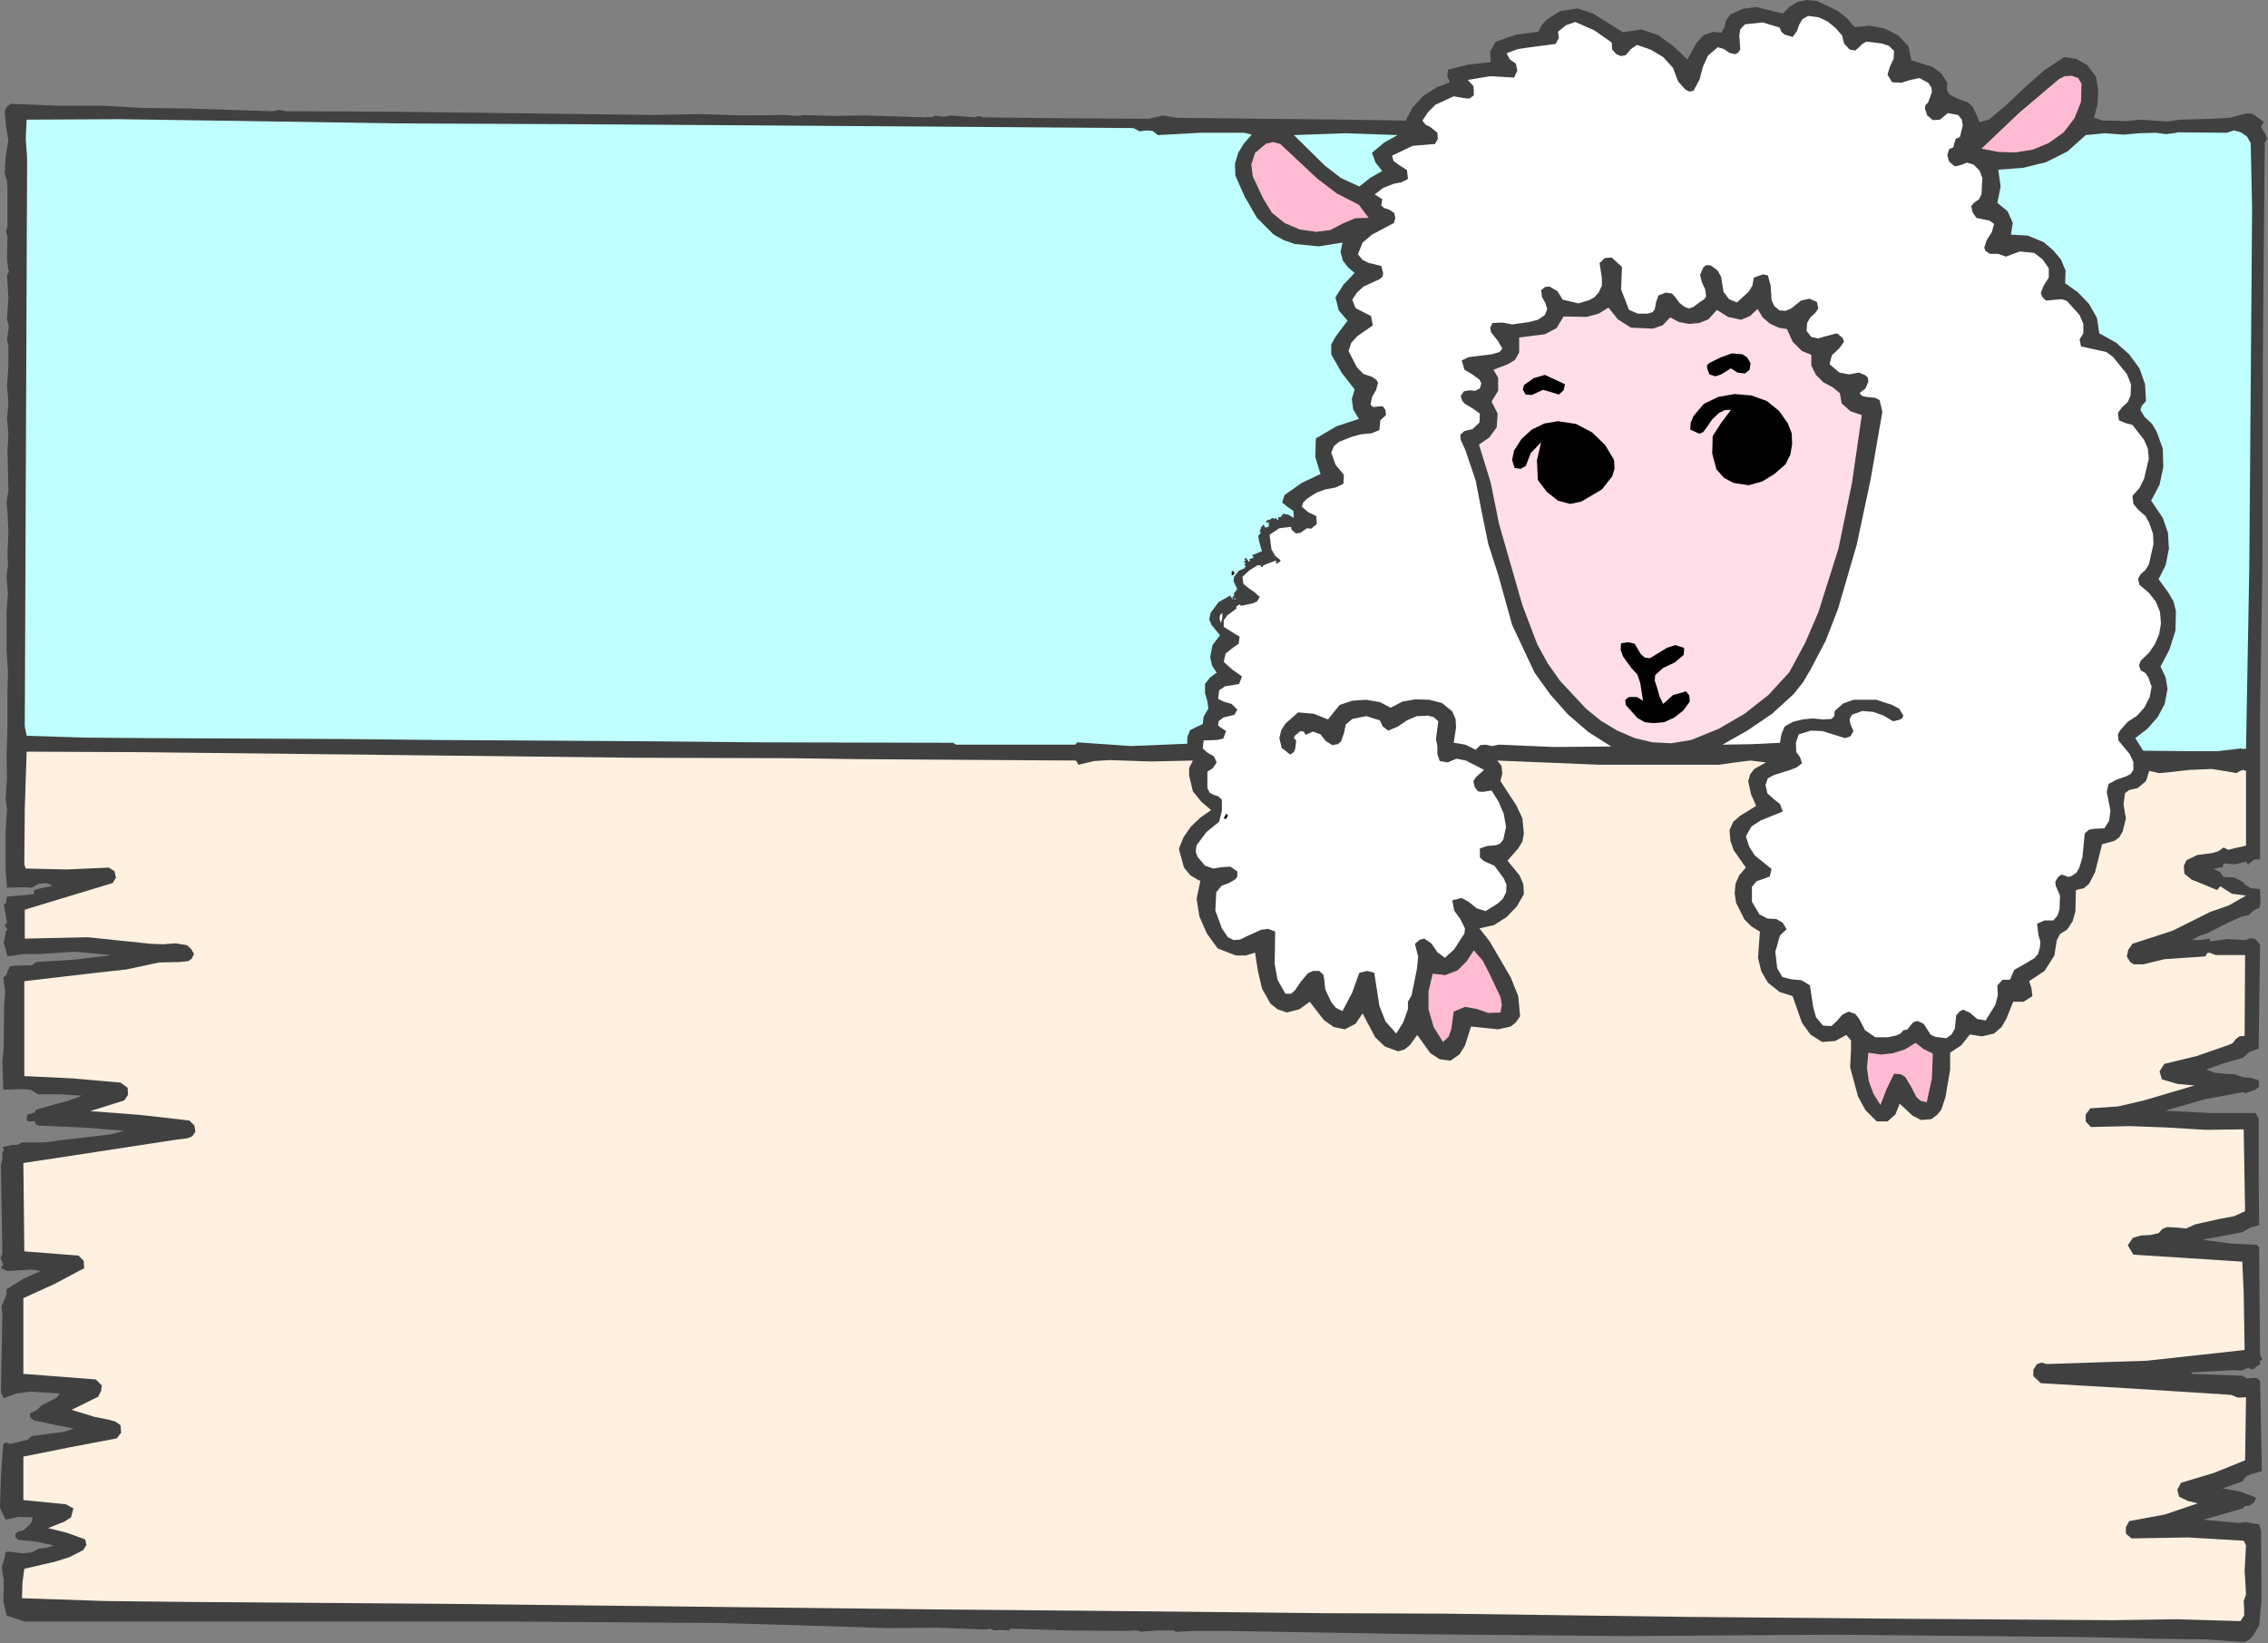
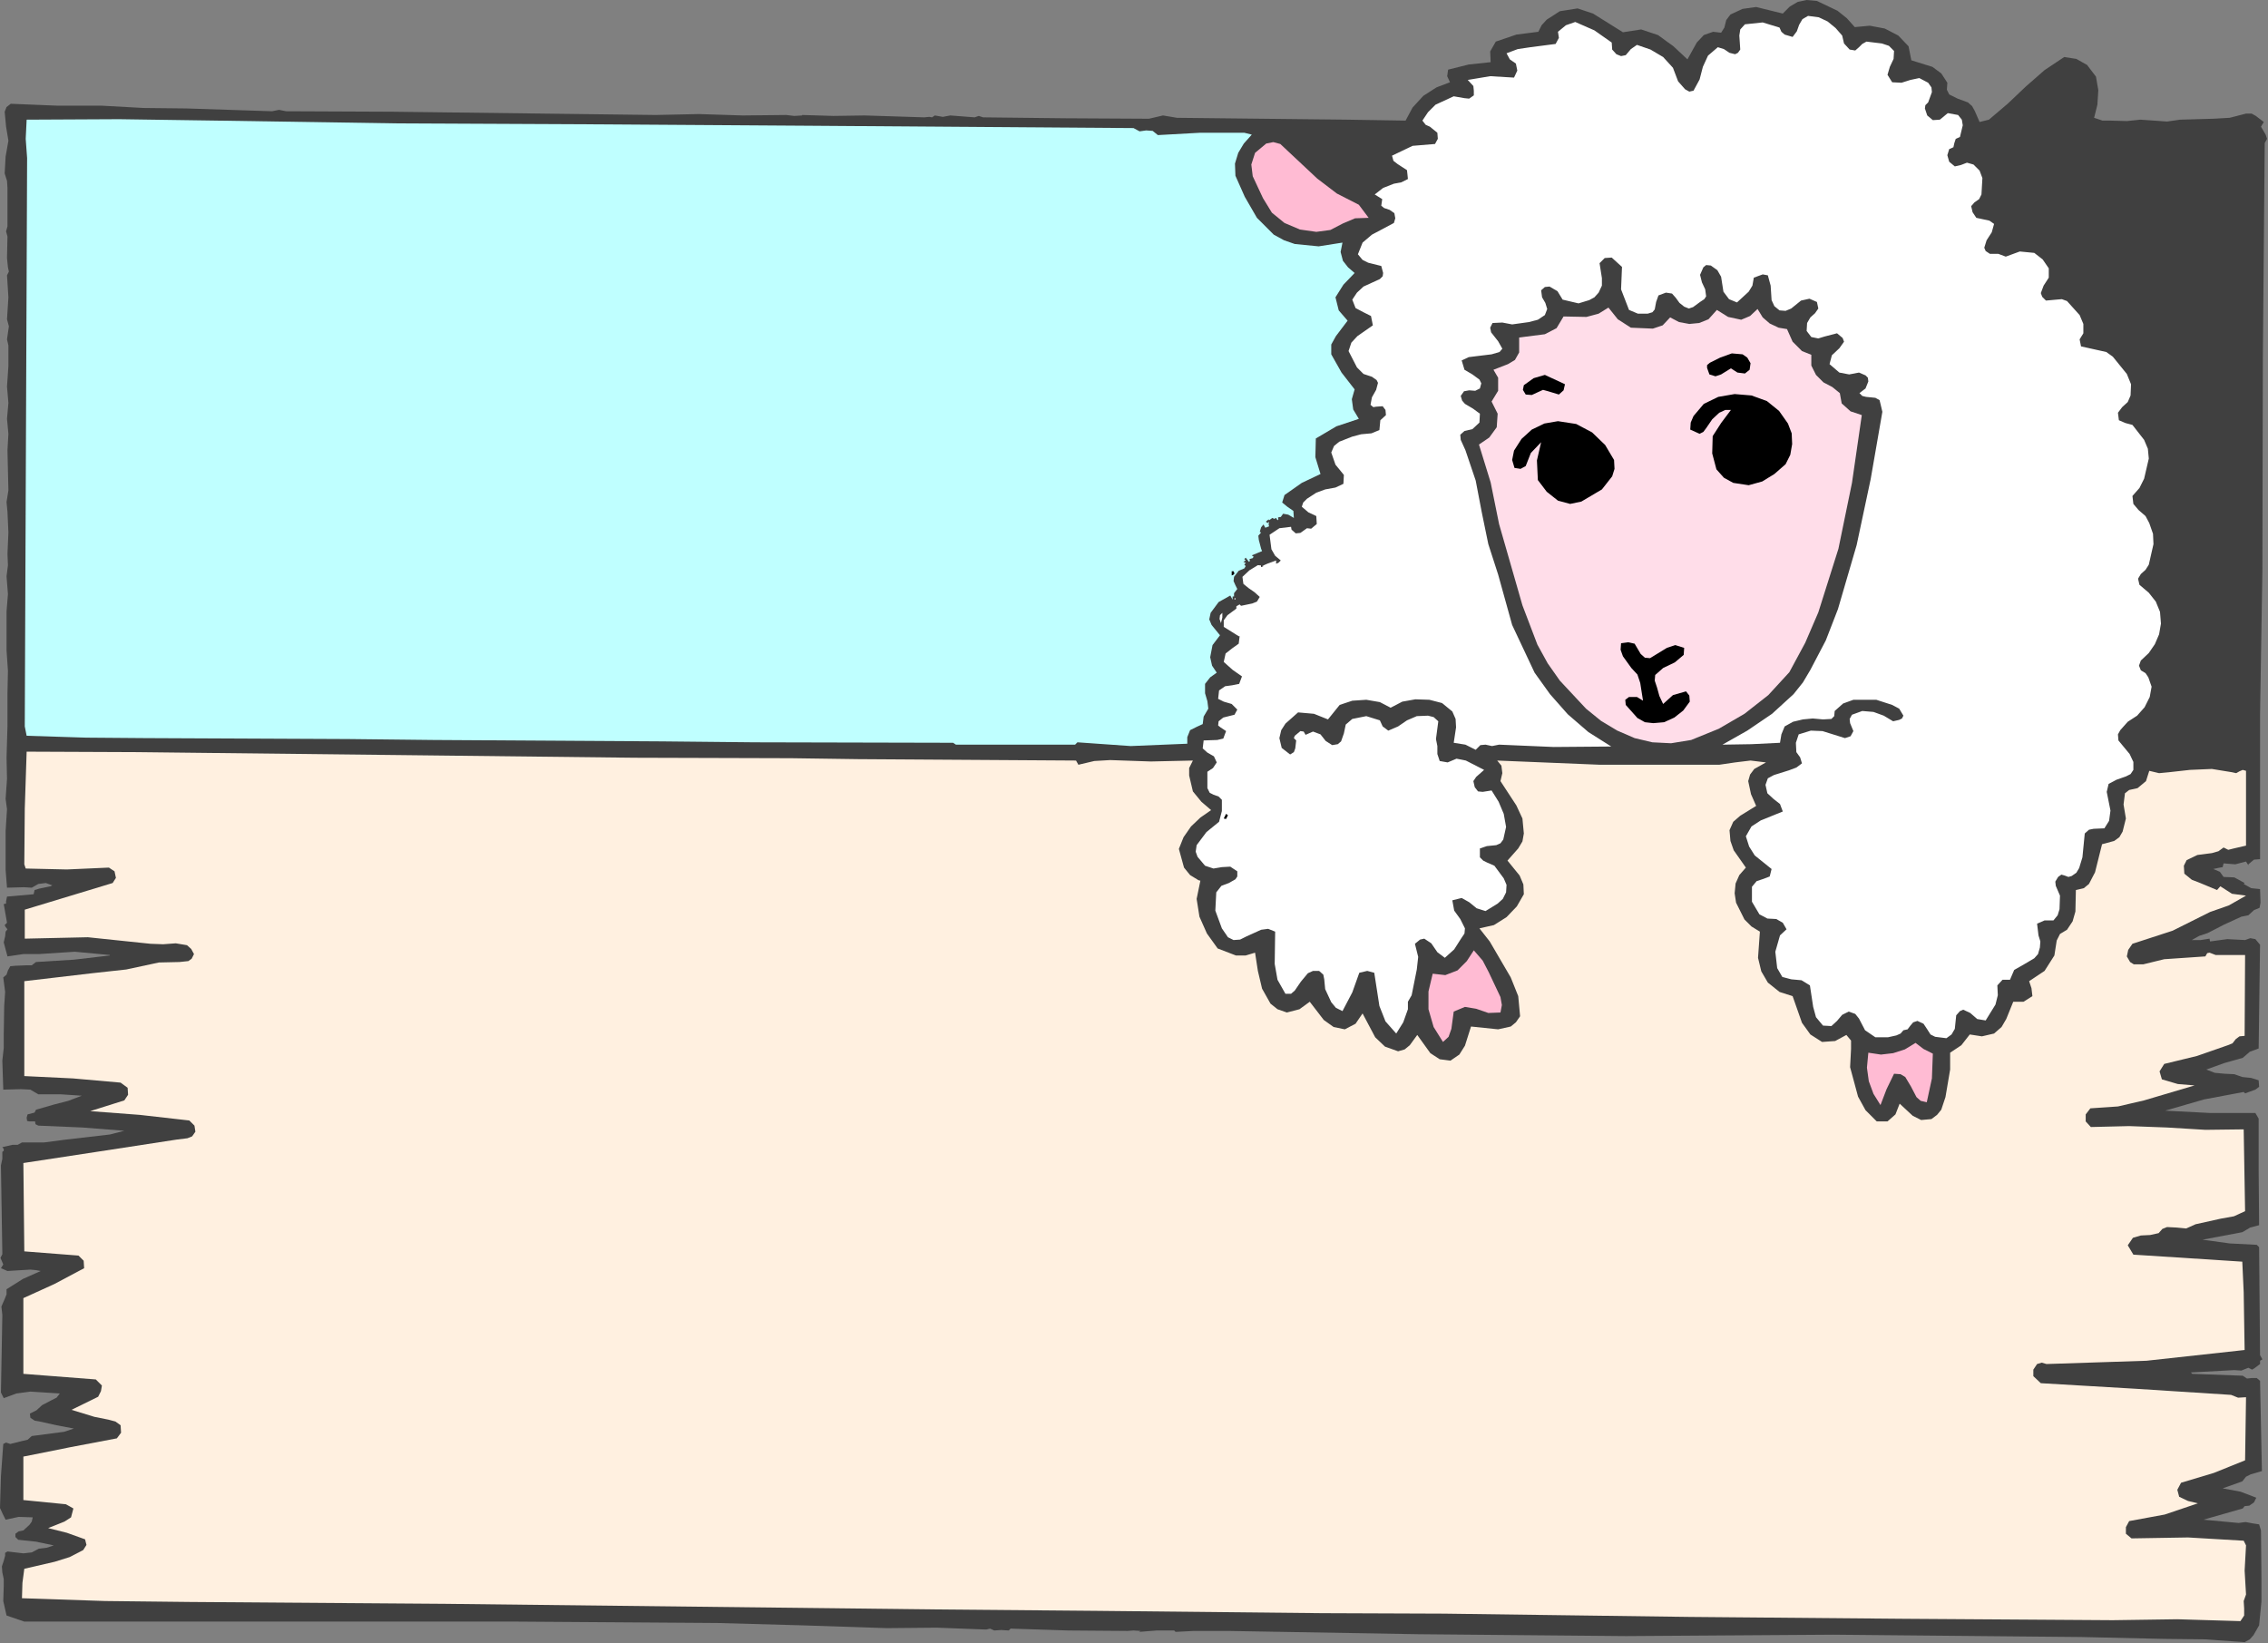
<svg xmlns="http://www.w3.org/2000/svg" xmlns:ns1="http://sodipodi.sourceforge.net/DTD/sodipodi-0.dtd" xmlns:ns2="http://www.inkscape.org/namespaces/inkscape" version="1.0" width="123.241mm" height="89.281mm" id="svg52" ns1:docname="ETOHT009.WMF">
  <rect width="100%" height="100%" fill="#808080" stroke="none" />
  <ns1:namedview pagecolor="#ffffff" bordercolor="#666666" borderopacity="1" objecttolerance="10" gridtolerance="10" guidetolerance="10" ns2:pageopacity="0" ns2:pageshadow="2" ns2:window-width="640" ns2:window-height="480" id="namedview54" />
  <defs id="defs6">
    <clipPath clipPathUnits="userSpaceOnUse" id="clipWmfPath1">
      <path d="M 0,0 L 465.696,0 L 465.696,337.344 L 0,337.344 z" id="path2" />
    </clipPath>
    <pattern id="WMFhbasepattern" patternUnits="userSpaceOnUse" width="6" height="6" x="0" y="0" />
  </defs>
  <path style="fill:#404040;fill-rule:evenodd;fill-opacity:1;stroke:none;" clip-path="url(#clipWmfPath1)" d="  M 380.928,5.568   L 384,5.28   L 387.072,5.856   L 389.856,7.296   L 391.968,9.504   L 392.544,12.384   L 396.864,13.728   L 398.688,15.072   L 399.936,16.992   L 399.84,18.432   L 400.32,19.392   L 402.048,20.256   L 404.16,21.024   L 405.024,21.792   L 405.6,22.848   L 406.56,25.056   L 408.48,24.576   L 412.32,21.312   L 416.064,17.76   L 419.904,14.4   L 423.936,11.712   L 426.432,12.096   L 428.64,13.344   L 430.464,15.744   L 430.944,18.528   L 430.752,21.504   L 430.08,24.192   L 431.808,24.768   L 433.44,24.768   L 436.8,24.864   L 439.584,24.576   L 442.368,24.768   L 445.056,24.96   L 447.744,24.576   L 454.56,24.384   L 457.92,24.192   L 461.28,23.328   L 462.432,23.328   L 463.296,23.808   L 464.928,25.056   L 464.352,26.016   L 465.312,27.648   L 465.6,28.512   L 465.12,29.376   L 464.736,73.248   L 464.64,117.312   L 464.16,146.88   L 464.16,176.448   L 462.912,176.544   L 461.76,177.504   L 461.76,177.696   L 461.28,176.928   L 459.072,177.504   L 456.672,177.312   L 456.48,178.08   L 455.904,178.176   L 454.56,178.464   L 455.904,179.04   L 456.672,180.096   L 458.88,180.192   L 460.992,181.344   L 460.8,181.536   L 462.336,182.4   L 464.16,182.592   L 464.256,185.376   L 464.064,186.432   L 462.912,186.912   L 461.76,187.968   L 460.32,188.256   L 456.768,189.888   L 453.408,191.616   L 451.68,192.192   L 450.144,193.056   L 451.968,193.056   L 453.792,192.768   L 453.888,193.344   L 457.44,192.864   L 461.088,193.056   L 462.144,192.672   L 463.2,192.864   L 464.16,194.016   L 463.872,215.328   L 462.048,216   L 460.608,217.248   L 456.864,218.304   L 453.12,219.648   L 454.848,220.32   L 456.864,220.512   L 458.88,220.608   L 460.512,221.184   L 462.336,221.376   L 463.872,221.856   L 463.968,223.2   L 463.2,223.776   L 461.088,224.544   L 460.8,224.256   L 452.64,225.792   L 444.672,228.096   L 453.984,228.576   L 463.2,228.576   L 463.872,229.728   L 463.872,240.48   L 463.968,251.616   L 462.144,252.096   L 460.512,253.056   L 452.352,254.592   L 457.92,255.36   L 463.488,255.648   L 463.968,256.128   L 464.16,278.304   L 464.64,279.168   L 464.16,279.456   L 464.16,280.128   L 463.008,280.992   L 462.528,281.28   L 461.76,280.896   L 460.32,281.472   L 458.88,281.376   L 449.952,281.856   L 450.24,282.144   L 455.424,282.336   L 460.608,282.528   L 461.472,283.104   L 462.432,283.008   L 463.488,283.008   L 464.16,283.584   L 464.544,302.112   L 462.24,302.784   L 461.28,303.264   L 460.512,304.224   L 456.48,305.664   L 460.128,306.336   L 463.392,307.584   L 462.912,308.544   L 461.952,309.216   L 460.992,309.312   L 460.608,309.792   L 452.544,312.096   L 459.744,312.768   L 461.184,312.576   L 462.72,312.864   L 463.968,313.056   L 464.352,314.304   L 464.448,324.096   L 464.448,328.896   L 463.968,333.792   L 462.816,335.808   L 462.048,336.672   L 460.992,337.248   L 452.832,336.672   L 444.384,336.576   L 427.392,336.192   L 376.512,335.712   L 333.888,336   L 291.36,335.616   L 252.192,334.944   L 249.312,334.944   L 245.184,334.944   L 241.44,335.136   L 241.152,334.848   L 237.6,334.848   L 233.952,335.136   L 234.24,334.944   L 232.8,334.848   L 231.552,334.944   L 219.36,334.848   L 207.552,334.464   L 207.168,334.848   L 205.632,334.752   L 204.192,334.848   L 203.328,334.464   L 202.56,334.656   L 192.384,334.272   L 182.112,334.368   L 164.736,333.792   L 147.36,333.312   L 105.792,333.024   L 4.992,333.024   L 1.344,331.776   L 0.672,328.8   L 0.768,325.728   L 0.768,324.288   L 0.48,322.944   L 0.384,321.696   L 0.768,320.544   L 1.056,319.488   L 1.056,318.912   L 1.536,318.624   L 4.8,319.008   L 6.528,318.816   L 7.968,318.048   L 9.6,317.856   L 11.04,317.376   L 7.392,316.608   L 3.744,316.224   L 3.168,315.648   L 3.168,314.976   L 3.84,314.496   L 4.8,314.304   L 6.048,313.152   L 6.528,312.48   L 6.72,311.616   L 3.84,311.52   L 1.152,312.096   L 0.576,310.944   L 0,309.696   L 0.192,303.168   L 0.672,296.544   L 1.248,296.256   L 2.112,296.544   L 4.416,295.968   L 5.664,295.68   L 6.528,294.912   L 10.944,294.336   L 13.152,294.048   L 15.168,293.376   L 11.616,292.704   L 8.16,291.936   L 7.104,291.744   L 6.24,291.168   L 6.144,290.304   L 7.488,289.632   L 8.64,288.576   L 10.656,287.52   L 11.616,287.04   L 12.288,286.176   L 6.24,285.792   L 3.36,286.176   L 0.768,287.136   L 0.192,285.984   L 0.48,270.048   L 0.288,268.32   L 0.96,266.784   L 1.344,265.824   L 1.344,264.768   L 4.704,262.656   L 8.352,261.024   L 7.296,260.832   L 6.24,260.736   L 3.072,260.928   L 1.536,261.024   L 0.192,260.448   L 0.672,259.68   L 0.384,259.008   L 0.096,258.336   L 0.48,257.568   L 0.192,239.328   L 0.48,237.984   L 0.48,236.544   L 0.768,236.352   L 0.768,235.968   L 0.48,235.584   L 2.592,235.104   L 3.648,235.104   L 4.512,234.624   L 9.024,234.624   L 13.44,234.048   L 22.56,232.992   L 25.536,232.224   L 16.896,231.552   L 7.872,231.168   L 7.296,230.88   L 7.2,230.304   L 6.048,230.304   L 5.568,230.208   L 5.472,229.536   L 5.664,228.864   L 6.432,228.672   L 7.104,228.48   L 7.392,227.904   L 11.04,226.848   L 14.016,226.08   L 16.8,225.024   L 12.48,224.736   L 7.872,224.736   L 6.24,223.776   L 4.32,223.68   L 0.672,223.776   L 0.576,220.8   L 0.48,217.824   L 0.768,215.232   L 0.768,212.544   L 0.864,206.592   L 1.056,203.712   L 0.672,200.736   L 1.344,200.16   L 1.632,199.296   L 2.112,198.432   L 3.168,198.336   L 5.472,198.24   L 6.528,198.24   L 7.392,197.568   L 15.168,197.088   L 22.56,196.224   L 22.56,196.128   L 15.36,195.456   L 7.968,195.936   L 4.8,195.936   L 1.536,196.416   L 0.768,193.536   L 1.056,192.288   L 1.152,191.328   L 1.536,190.848   L 1.152,190.368   L 0.96,189.984   L 1.44,189.504   L 0.768,185.664   L 1.248,185.568   L 1.248,185.088   L 1.44,184.128   L 6.912,183.648   L 7.104,182.784   L 8.064,182.496   L 10.368,182.016   L 10.752,181.824   L 9.408,181.344   L 7.872,181.536   L 6.528,182.304   L 4.896,182.208   L 1.44,182.304   L 1.152,178.656   L 1.152,174.912   L 1.152,170.688   L 1.44,166.176   L 1.152,164.064   L 1.44,159.936   L 1.344,155.616   L 1.536,149.088   L 1.536,142.368   L 1.632,137.76   L 1.344,133.536   L 1.344,125.568   L 1.632,122.016   L 1.344,118.368   L 1.632,116.064   L 1.536,113.76   L 1.728,109.344   L 1.536,105.12   L 1.344,103.104   L 1.728,100.704   L 1.632,96.672   L 1.536,92.448   L 1.728,89.088   L 1.44,86.016   L 1.728,82.752   L 1.44,79.392   L 1.728,75.168   L 1.728,70.944   L 1.44,69.696   L 1.632,68.352   L 1.824,67.008   L 1.44,65.568   L 1.728,61.056   L 1.44,56.544   L 1.824,55.776   L 1.632,54.912   L 1.44,52.992   L 1.536,48.576   L 1.248,47.52   L 1.536,46.464   L 1.536,38.592   L 1.44,37.152   L 0.96,35.616   L 1.152,32.16   L 1.728,28.896   L 1.248,26.016   L 0.96,22.944   L 1.344,21.984   L 2.208,21.312   L 11.616,21.696   L 20.736,21.696   L 29.472,22.176   L 38.304,22.272   L 55.872,22.848   L 57.312,22.56   L 58.752,22.848   L 80.544,22.944   L 134.688,23.616   L 143.52,23.424   L 152.544,23.712   L 161.472,23.616   L 163.104,23.808   L 164.736,23.712   L 164.736,23.616   L 171.168,23.808   L 177.6,23.712   L 189.792,24.096   L 190.848,24   L 191.424,24.096   L 192,23.712   L 193.632,24   L 195.168,23.712   L 200.16,24.096   L 201.024,23.808   L 201.888,24.096   L 218.688,24.288   L 235.968,24.384   L 238.848,23.712   L 241.728,24.192   L 276.672,24.576   L 288.672,24.768   L 290.112,22.08   L 292.32,19.68   L 295.008,17.952   L 297.792,16.896   L 297.216,15.648   L 297.408,14.304   L 301.632,13.248   L 306.144,12.768   L 306.048,10.56   L 307.2,8.544   L 311.424,7.104   L 315.936,6.528   L 316.608,5.184   L 317.664,4.032   L 320.352,2.304   L 324,1.728   L 327.168,2.784   L 333.312,6.624   L 337.056,6.048   L 340.512,7.2   L 343.68,9.504   L 346.56,12.192   L 348.48,8.736   L 349.92,7.2   L 351.84,6.528   L 353.472,6.72   L 354.144,5.664   L 354.528,4.128   L 355.392,2.976   L 357.888,1.824   L 360.672,1.44   L 366.144,2.784   L 367.584,1.344   L 369.216,0.384   L 371.04,0   L 373.152,0.192   L 377.376,2.208   L 379.296,3.744   L 380.928,5.568  z " id="path8" />
  <path style="fill:#ffffff;fill-rule:evenodd;fill-opacity:1;stroke:none;" clip-path="url(#clipWmfPath1)" d="  M 378.336,7.296   L 378.72,8.928   L 379.872,10.176   L 381.024,10.368   L 381.792,9.696   L 382.464,9.024   L 383.328,8.544   L 386.496,8.928   L 387.936,9.408   L 388.992,10.464   L 388.896,12.096   L 388.128,13.728   L 387.648,15.36   L 388.608,16.896   L 390.528,16.992   L 392.352,16.416   L 394.176,16.032   L 396,16.992   L 396.672,17.952   L 396.768,18.912   L 396,21.024   L 395.424,21.6   L 395.328,22.272   L 395.808,23.712   L 396.96,24.672   L 398.4,24.576   L 400.032,23.232   L 402.144,23.616   L 402.912,24.576   L 403.104,25.728   L 402.528,28.128   L 401.664,28.512   L 401.376,29.376   L 401.184,30.24   L 400.32,30.624   L 399.936,31.872   L 400.32,33.216   L 401.472,34.176   L 402.72,33.888   L 403.968,33.408   L 405.312,33.792   L 406.56,35.04   L 407.136,36.576   L 406.944,39.936   L 406.464,40.896   L 405.504,41.568   L 404.832,42.336   L 405.12,43.584   L 405.888,44.736   L 407.232,45.024   L 408.576,45.312   L 409.536,45.984   L 409.056,47.712   L 408,49.344   L 407.52,50.88   L 407.808,51.552   L 408.672,52.128   L 410.4,52.128   L 411.936,52.704   L 414.816,51.648   L 417.792,51.936   L 419.52,53.28   L 420.768,55.104   L 420.768,57.024   L 419.712,58.656   L 419.136,60.192   L 419.424,60.96   L 420.192,61.728   L 422.304,61.536   L 423.456,61.44   L 424.512,61.824   L 427.104,64.704   L 427.872,66.528   L 427.872,68.448   L 427.104,69.696   L 427.392,71.136   L 430.848,71.904   L 432.576,72.288   L 433.92,73.248   L 436.8,76.8   L 437.664,78.912   L 437.568,81.216   L 436.992,82.56   L 435.84,83.616   L 434.976,84.768   L 435.168,86.304   L 436.512,86.88   L 437.952,87.264   L 440.352,90.336   L 441.12,92.16   L 441.312,94.176   L 440.352,98.304   L 439.392,100.224   L 437.952,101.856   L 438.144,103.488   L 439.2,104.736   L 440.64,105.984   L 441.408,107.424   L 442.176,109.632   L 442.272,111.744   L 441.312,115.968   L 440.64,117.024   L 439.68,117.888   L 439.104,118.848   L 439.392,120.096   L 441.312,121.728   L 442.752,123.552   L 443.616,125.664   L 443.808,128.064   L 443.424,130.272   L 442.56,132.288   L 441.312,134.112   L 439.68,135.648   L 439.296,136.704   L 439.68,137.664   L 440.64,138.24   L 441.216,139.104   L 441.888,141.024   L 441.504,143.136   L 440.448,145.248   L 438.912,146.976   L 436.992,148.224   L 435.456,149.952   L 434.976,150.816   L 435.072,152.064   L 437.376,154.848   L 438.144,156.48   L 438.144,158.112   L 437.568,158.976   L 436.608,159.456   L 434.688,160.128   L 433.056,160.992   L 432.672,162.624   L 433.44,166.464   L 433.152,168.576   L 432.192,170.112   L 429.984,170.208   L 429.024,170.4   L 428.16,171.168   L 427.68,176.064   L 427.008,178.272   L 426.432,179.232   L 425.472,179.904   L 424.8,180.096   L 424.032,179.808   L 423.36,179.616   L 422.688,180.096   L 422.112,181.056   L 422.208,181.92   L 423.072,183.936   L 422.976,186.72   L 422.592,187.968   L 421.728,189.024   L 419.904,189.024   L 418.368,189.696   L 418.656,192.096   L 419.04,193.344   L 418.944,194.592   L 418.56,195.936   L 417.792,196.8   L 415.68,198.048   L 413.664,199.2   L 412.8,201.216   L 411.264,201.216   L 410.208,202.368   L 410.304,204.384   L 409.824,206.304   L 407.808,209.568   L 406.08,209.28   L 404.64,208.032   L 403.2,207.36   L 402.528,207.648   L 401.76,208.512   L 401.472,211.296   L 400.8,212.448   L 399.744,213.216   L 397.44,212.928   L 396.48,212.448   L 395.808,211.392   L 395.04,210.24   L 393.792,209.664   L 392.928,209.952   L 392.352,210.624   L 391.776,211.392   L 390.912,211.584   L 390.336,212.256   L 389.472,212.64   L 387.744,213.024   L 385.152,213.024   L 383.04,211.584   L 381.792,209.184   L 381.024,208.224   L 379.68,207.744   L 378.336,208.416   L 377.28,209.664   L 376.128,210.72   L 374.4,210.624   L 372.96,208.896   L 372.384,206.784   L 371.712,202.368   L 369.984,201.312   L 367.872,201.12   L 366.048,200.64   L 364.992,198.816   L 364.608,195.456   L 365.568,192.096   L 366.912,190.848   L 366.144,189.504   L 364.8,188.736   L 362.976,188.64   L 361.344,187.776   L 359.808,185.184   L 359.808,182.112   L 360.768,180.96   L 362.208,180.48   L 363.456,180   L 363.84,178.464   L 360.384,175.68   L 359.232,173.856   L 358.56,171.744   L 359.712,169.728   L 361.632,168.48   L 366.144,166.656   L 365.568,165.12   L 364.224,164.064   L 362.976,162.912   L 362.592,161.184   L 363.072,159.84   L 364.32,159.168   L 367.392,158.208   L 368.928,157.632   L 370.08,156.768   L 369.696,155.52   L 368.928,154.464   L 368.832,152.544   L 369.408,150.816   L 371.904,150.048   L 374.304,150.144   L 378.912,151.584   L 380.064,151.2   L 380.64,150.144   L 379.968,148.512   L 379.872,147.648   L 380.352,146.784   L 382.464,146.016   L 384.768,146.208   L 386.88,146.976   L 388.8,148.128   L 390.048,147.84   L 390.624,147.552   L 390.912,146.976   L 390.048,145.536   L 388.608,144.768   L 385.344,143.712   L 380.64,143.712   L 378.528,144.48   L 376.8,146.016   L 376.704,147.072   L 376.128,147.648   L 374.4,147.744   L 372.288,147.552   L 370.272,147.744   L 368.256,148.224   L 366.528,149.184   L 365.856,150.816   L 365.568,152.544   L 359.712,152.832   L 353.76,152.928   L 358.848,150.048   L 363.936,146.592   L 368.352,142.56   L 370.272,140.16   L 371.808,137.568   L 374.976,131.52   L 377.472,125.088   L 381.312,111.936   L 384.192,98.4   L 386.592,84.576   L 386.208,82.944   L 386.016,82.176   L 385.152,81.696   L 383.232,81.504   L 382.464,81.312   L 381.888,80.736   L 383.136,79.776   L 383.712,78.336   L 383.616,77.568   L 383.136,77.088   L 381.792,76.512   L 379.776,76.896   L 377.76,76.512   L 375.744,74.784   L 376.224,72.96   L 377.76,71.52   L 378.72,70.176   L 378.432,69.408   L 377.28,68.448   L 374.688,69.12   L 373.44,69.504   L 372,69.216   L 371.04,67.968   L 371.136,66.336   L 371.808,65.184   L 372.768,64.32   L 373.44,63.36   L 373.152,62.016   L 371.616,61.344   L 369.888,61.728   L 367.872,63.36   L 366.72,63.84   L 365.472,63.744   L 364.416,62.88   L 363.84,61.632   L 363.648,58.656   L 363.072,56.544   L 362.016,56.352   L 360.192,57.024   L 359.904,58.656   L 359.136,59.904   L 356.736,62.112   L 355.104,61.44   L 353.952,59.904   L 353.472,56.832   L 352.704,55.488   L 351.36,54.528   L 350.4,54.432   L 349.824,54.912   L 349.152,56.448   L 349.536,57.984   L 350.208,59.424   L 350.4,60.864   L 350.016,61.44   L 349.152,62.016   L 347.712,63.072   L 346.848,63.36   L 345.888,62.976   L 344.928,62.208   L 344.16,61.152   L 343.392,60.288   L 342.144,60.096   L 340.608,60.672   L 340.128,62.016   L 339.84,63.552   L 339.36,64.128   L 338.4,64.416   L 336.384,64.416   L 334.56,63.648   L 332.928,59.424   L 333.12,54.816   L 332.064,53.856   L 331.008,52.896   L 329.568,52.992   L 328.512,54.048   L 328.992,57.12   L 328.992,58.656   L 328.32,60.096   L 327.456,61.056   L 326.4,61.632   L 324.192,62.304   L 320.928,61.536   L 319.872,59.808   L 318.24,58.848   L 317.28,58.944   L 316.512,59.616   L 316.704,61.056   L 317.376,62.208   L 317.76,63.456   L 317.28,64.704   L 315.84,65.664   L 314.016,66.144   L 310.56,66.624   L 308.544,66.24   L 306.528,66.336   L 306.048,67.296   L 306.24,68.256   L 307.68,70.08   L 308.544,71.616   L 307.968,72.288   L 306.336,72.768   L 303.168,73.152   L 301.632,73.344   L 300.192,74.016   L 300.768,75.936   L 302.4,76.896   L 303.84,77.952   L 304.224,78.72   L 303.936,79.776   L 302.976,80.256   L 301.728,80.16   L 300.672,80.352   L 300,81.312   L 300.288,82.272   L 300.864,82.944   L 302.496,83.904   L 303.936,84.96   L 303.84,86.784   L 302.4,88.128   L 300.768,88.512   L 299.904,89.28   L 300,90.336   L 300.96,92.448   L 303.072,98.688   L 304.32,105.216   L 305.664,111.744   L 307.68,117.984   L 310.56,128.352   L 315.168,138.144   L 318.336,142.56   L 321.984,146.688   L 326.208,150.336   L 330.912,153.312   L 319.104,153.408   L 307.872,152.928   L 306.432,153.216   L 305.088,152.928   L 304.032,153.024   L 303.072,153.984   L 300.96,152.928   L 298.56,152.544   L 299.04,149.376   L 298.944,147.648   L 298.272,146.112   L 296.16,144.384   L 293.568,143.712   L 290.688,143.616   L 288,144.096   L 285.6,145.344   L 283.392,144.192   L 280.608,143.712   L 277.728,143.904   L 275.136,144.768   L 272.736,147.744   L 269.856,146.592   L 266.592,146.304   L 264,148.608   L 263.136,149.952   L 262.752,151.584   L 263.232,153.6   L 264.96,154.944   L 265.728,154.464   L 266.016,153.696   L 266.208,152.064   L 265.728,151.584   L 265.92,151.104   L 267.072,150.144   L 267.744,150.24   L 268.128,150.912   L 269.664,150.24   L 271.2,150.816   L 272.256,152.16   L 273.6,153.024   L 274.752,152.832   L 275.424,152.256   L 276,150.624   L 276.384,148.8   L 277.728,147.648   L 280.608,147.072   L 283.392,147.936   L 283.968,149.184   L 285.12,150.048   L 287.136,149.184   L 288.96,147.936   L 290.976,147.072   L 293.28,146.976   L 294.432,147.264   L 295.392,148.128   L 294.912,151.776   L 295.2,153.216   L 295.2,154.848   L 295.68,156.288   L 297.312,156.576   L 299.136,155.808   L 301.056,156.192   L 304.8,158.112   L 303.168,159.552   L 302.592,160.416   L 302.88,161.664   L 303.552,162.528   L 304.512,162.624   L 306.336,162.336   L 307.776,164.64   L 308.832,167.136   L 309.312,169.824   L 308.736,172.416   L 308.16,173.184   L 307.296,173.568   L 305.376,173.76   L 303.936,174.24   L 303.936,176.064   L 304.608,176.736   L 305.376,177.12   L 306.912,177.792   L 308.832,180.384   L 309.408,181.728   L 309.312,183.264   L 308.64,184.608   L 307.584,185.568   L 305.088,187.104   L 303.264,186.528   L 301.728,185.28   L 300.192,184.416   L 298.272,184.896   L 298.656,187.008   L 299.904,188.736   L 300.864,190.656   L 300.768,191.712   L 300,192.864   L 298.656,194.976   L 296.736,196.704   L 295.2,195.552   L 293.952,193.728   L 292.512,192.768   L 291.648,192.96   L 290.592,193.824   L 291.264,196.512   L 290.976,199.104   L 289.92,204.384   L 289.152,205.728   L 289.152,207.264   L 288.192,209.952   L 286.752,212.256   L 284.544,209.76   L 283.296,206.592   L 282.24,199.776   L 280.8,199.392   L 279.168,199.776   L 277.728,203.808   L 275.712,207.648   L 274.368,206.976   L 273.408,205.824   L 272.16,203.136   L 271.968,201.12   L 271.776,200.16   L 270.912,199.392   L 269.664,199.392   L 268.608,199.872   L 267.168,201.6   L 265.92,203.424   L 265.152,204.096   L 264,204.096   L 262.368,201.216   L 261.792,197.952   L 261.888,191.328   L 260.448,190.752   L 259.008,190.944   L 256.032,192.288   L 254.688,192.96   L 253.344,193.056   L 252.192,192.48   L 250.944,190.656   L 249.6,187.008   L 249.792,183.264   L 250.848,181.92   L 252.384,181.344   L 253.728,180.576   L 254.112,180   L 254.112,178.944   L 252.672,177.984   L 250.944,178.08   L 249.216,178.368   L 247.488,177.792   L 245.952,175.968   L 245.568,174.912   L 245.76,173.568   L 247.776,170.88   L 250.368,168.768   L 250.944,166.56   L 250.944,164.256   L 250.272,163.584   L 249.216,163.2   L 248.448,162.816   L 247.968,161.856   L 247.968,158.496   L 249.12,157.728   L 249.888,156.576   L 249.312,155.328   L 247.968,154.56   L 247.008,153.696   L 247.2,152.064   L 249.984,151.968   L 251.232,151.68   L 251.808,150.144   L 250.656,149.376   L 250.176,148.992   L 250.272,148.128   L 251.232,147.36   L 252.384,147.072   L 253.536,146.784   L 254.112,145.728   L 252.96,144.576   L 251.328,144.096   L 250.176,143.52   L 250.368,141.792   L 251.616,140.928   L 253.056,140.736   L 254.496,140.448   L 255.072,138.912   L 253.152,137.568   L 251.328,135.936   L 251.712,134.208   L 253.056,133.152   L 254.4,132.192   L 254.592,130.656   L 254.4,130.656   L 251.328,128.736   L 251.328,127.392   L 252.096,126.336   L 253.92,124.992   L 253.92,124.512   L 254.592,124.128   L 254.88,124.416   L 257.184,123.936   L 258.144,123.552   L 258.72,122.592   L 257.664,121.632   L 256.416,120.768   L 255.36,119.904   L 255.168,118.464   L 256.608,117.12   L 258.336,116.064   L 259.392,116.16   L 260.256,115.776   L 262.08,115.104   L 262.08,115.776   L 262.56,115.584   L 263.04,115.104   L 261.888,114.144   L 261.12,112.8   L 260.736,109.824   L 262.752,108.48   L 265.152,108.192   L 265.248,108.768   L 266.112,109.536   L 267.072,109.44   L 267.744,108.96   L 268.416,108.48   L 269.28,108.576   L 270.432,107.616   L 270.336,105.984   L 268.704,105.216   L 267.36,104.064   L 267.648,103.2   L 268.416,102.432   L 270.336,101.184   L 272.16,100.512   L 274.272,100.128   L 275.904,99.36   L 276,97.536   L 274.272,95.424   L 273.408,92.928   L 273.984,91.584   L 275.04,90.72   L 277.728,89.664   L 279.552,89.184   L 281.664,88.992   L 283.296,88.32   L 283.488,86.304   L 284.64,85.248   L 284.544,84.192   L 283.968,83.424   L 282.624,83.52   L 282.048,83.616   L 281.472,83.136   L 281.76,81.6   L 282.624,80.064   L 283.008,78.624   L 282.72,78.048   L 281.76,77.376   L 280.032,76.8   L 278.688,75.456   L 276.96,72.096   L 277.536,70.368   L 278.784,69.024   L 281.952,66.816   L 281.568,64.896   L 280.032,64.128   L 278.4,63.264   L 277.728,61.536   L 278.688,60.096   L 280.032,58.848   L 283.392,57.312   L 283.968,56.736   L 284.064,56.064   L 283.68,54.624   L 280.992,53.952   L 279.84,53.376   L 278.88,52.224   L 279.84,49.824   L 281.76,48.192   L 286.272,45.792   L 286.56,44.832   L 286.368,43.776   L 285.408,43.104   L 284.256,42.72   L 283.68,42.24   L 283.872,40.896   L 282.336,39.936   L 284.064,38.592   L 286.272,37.728   L 287.808,37.44   L 289.152,36.768   L 289.056,35.808   L 288.96,34.944   L 287.04,33.696   L 286.176,33.024   L 285.888,31.968   L 290.112,29.952   L 294.72,29.568   L 295.296,28.512   L 295.2,27.264   L 293.664,26.016   L 292.8,25.632   L 292.128,24.768   L 293.28,23.04   L 294.816,21.504   L 298.56,19.776   L 300.768,20.16   L 301.728,20.256   L 302.688,19.584   L 302.688,18.624   L 302.592,17.664   L 301.44,16.416   L 306.048,15.648   L 310.944,15.936   L 311.616,14.496   L 311.328,13.056   L 310.08,12.192   L 309.408,10.944   L 311.712,10.08   L 314.304,9.696   L 319.488,9.024   L 320.16,7.776   L 319.968,6.528   L 321.6,5.184   L 323.52,4.512   L 327.456,6.24   L 331.008,8.736   L 331.104,10.176   L 331.968,11.136   L 332.928,11.52   L 333.888,11.328   L 334.944,10.08   L 336.192,9.216   L 338.976,10.176   L 341.568,11.712   L 343.584,13.92   L 344.64,16.704   L 346.08,18.336   L 346.944,18.816   L 347.808,18.624   L 349.056,16.32   L 349.728,13.728   L 350.784,11.424   L 352.8,9.696   L 354.048,10.08   L 355.2,10.848   L 356.352,11.136   L 356.928,10.848   L 357.408,10.176   L 357.216,7.296   L 357.408,6.048   L 358.368,4.992   L 362.016,4.608   L 365.472,5.664   L 365.856,6.528   L 366.528,7.104   L 368.16,7.584   L 369.024,6.432   L 369.504,5.088   L 370.176,3.936   L 371.328,3.264   L 373.536,3.552   L 375.36,4.416   L 376.992,5.76   L 378.336,7.296  z " id="path10" />
-   <path style="fill:#ffbbd3;fill-rule:evenodd;fill-opacity:1;stroke:none;" clip-path="url(#clipWmfPath1)" d="  M 427.488,17.184   L 427.392,20.928   L 426.048,24.288   L 423.84,27.168   L 420.768,29.376   L 417.504,30.72   L 413.952,31.296   L 410.4,31.2   L 406.944,30.528   L 414.72,23.136   L 422.88,16.224   L 424.032,15.648   L 425.472,15.552   L 426.816,16.032   L 427.488,17.184  z " id="path12" />
  <path style="fill:#bfffff;fill-rule:evenodd;fill-opacity:1;stroke:none;" clip-path="url(#clipWmfPath1)" d="  M 81.792,25.344   L 122.88,25.536   L 166.08,25.824   L 232.8,26.304   L 234.048,26.976   L 235.392,26.784   L 236.736,26.88   L 237.792,27.744   L 246.432,27.264   L 255.552,27.264   L 257.088,27.648   L 255.456,29.472   L 254.304,31.392   L 253.632,33.6   L 253.728,36.096   L 255.648,40.416   L 258.144,44.736   L 261.6,48.192   L 263.712,49.344   L 265.92,50.112   L 270.816,50.592   L 275.712,49.824   L 275.328,51.744   L 275.808,53.568   L 276.864,54.912   L 278.208,56.064   L 275.904,58.464   L 274.272,61.056   L 274.944,63.744   L 276.768,65.856   L 274.368,69.024   L 273.408,70.752   L 273.408,72.768   L 275.52,76.512   L 278.208,79.968   L 277.632,81.984   L 277.92,84.096   L 279.072,86.016   L 274.464,87.552   L 270.24,90.048   L 270.144,93.888   L 271.2,97.344   L 267.36,99.168   L 263.808,101.664   L 263.328,103.2   L 264.384,104.064   L 265.632,104.928   L 265.728,106.368   L 264.576,105.696   L 263.52,105.504   L 263.04,106.176   L 262.848,106.176   L 262.464,106.272   L 262.56,106.656   L 262.368,106.848   L 262.08,106.368   L 261.696,106.56   L 261.312,106.368   L 260.64,106.848   L 260.544,106.656   L 259.968,107.136   L 260.352,107.424   L 260.64,107.136   L 260.544,107.712   L 260.64,108.096   L 259.872,108.384   L 259.488,107.712   L 259.008,108.288   L 258.72,109.248   L 259.008,109.344   L 258.432,110.016   L 258.528,110.88   L 259.008,112.704   L 259.2,113.184   L 257.088,114.048   L 257.472,114.336   L 257.568,114.144   L 257.28,114.624   L 256.608,114.816   L 256.704,115.2   L 256.512,115.392   L 255.84,114.528   L 255.552,114.816   L 255.84,115.104   L 255.36,115.392   L 255.84,115.584   L 255.552,115.968   L 255.84,116.256   L 255.552,116.736   L 254.4,117.216   L 253.44,118.464   L 253.344,119.328   L 253.728,120.192   L 254.112,120.96   L 253.44,121.824   L 253.44,122.496   L 253.152,122.496   L 253.152,123.168   L 252.672,122.304   L 250.272,123.648   L 248.64,125.856   L 248.352,127.2   L 248.832,128.352   L 250.56,130.464   L 249.024,132.48   L 248.544,134.976   L 248.928,136.704   L 249.888,138.144   L 248.544,139.104   L 247.488,140.448   L 247.488,142.368   L 247.968,144   L 248.16,145.536   L 247.2,147.168   L 247.008,148.704   L 245.76,149.28   L 244.416,149.952   L 243.84,151.392   L 243.84,152.736   L 232.224,153.216   L 221.28,152.448   L 220.8,152.928   L 196.32,152.928   L 195.744,152.544   L 154.944,152.448   L 135.936,152.256   L 88.992,151.968   L 71.52,151.776   L 29.76,151.584   L 17.664,151.488   L 5.472,151.104   L 5.088,149.184   L 5.568,32.448   L 5.28,28.512   L 5.472,24.576   L 24.48,24.48   L 44.352,24.768   L 81.792,25.344  z " id="path14" />
-   <path style="fill:#bfffff;fill-rule:evenodd;fill-opacity:1;stroke:none;" clip-path="url(#clipWmfPath1)" d="  M 462.24,29.376   L 462.528,42.816   L 461.952,116.448   L 461.28,153.792   L 460.32,153.792   L 460.32,153.696   L 455.424,154.272   L 450.432,154.272   L 440.16,154.176   L 438.528,151.584   L 441.024,149.664   L 443.136,147.264   L 444.576,144.576   L 445.152,141.504   L 444.768,139.104   L 443.712,136.896   L 445.536,133.44   L 446.784,129.504   L 446.88,125.472   L 446.4,123.552   L 445.344,121.728   L 443.328,118.944   L 444.768,116.064   L 445.44,112.704   L 445.248,109.44   L 444.192,106.368   L 441.792,102.816   L 443.52,99.552   L 444.288,95.904   L 444.192,92.16   L 442.944,88.704   L 441.984,87.072   L 440.448,85.632   L 439.584,84.192   L 439.872,83.328   L 440.736,82.368   L 440.544,78.912   L 439.392,75.648   L 437.28,72.768   L 434.592,70.368   L 431.136,68.448   L 430.656,65.28   L 429.024,62.4   L 426.72,60   L 424.128,58.176   L 424.224,55.584   L 423.264,53.28   L 421.632,51.36   L 419.712,49.728   L 416.448,48.384   L 412.992,48.192   L 413.376,45.792   L 412.32,43.392   L 410.208,41.664   L 410.88,38.304   L 410.4,34.848   L 415.488,34.464   L 420.192,33.312   L 424.608,31.104   L 428.352,27.744   L 432.288,27.36   L 436.128,27.648   L 439.392,27.36   L 442.752,27.264   L 444.864,27.552   L 447.072,27.264   L 447.072,27.168   L 457.344,27.264   L 458.784,26.784   L 460.224,27.168   L 461.472,28.032   L 462.24,29.376  z " id="path16" />
-   <path style="fill:#bfffff;fill-rule:evenodd;fill-opacity:1;stroke:none;" clip-path="url(#clipWmfPath1)" d="  M 287.04,27.744   L 284.256,29.28   L 281.76,31.392   L 282.528,33.408   L 283.872,35.136   L 281.472,36.48   L 279.168,38.304   L 275.424,36.576   L 272.064,33.984   L 265.728,27.744   L 276.288,27.36   L 287.04,27.744  z " id="path18" />
  <path style="fill:#ffbbd3;fill-rule:evenodd;fill-opacity:1;stroke:none;" clip-path="url(#clipWmfPath1)" d="  M 262.944,29.568   L 270.528,36.672   L 274.56,39.744   L 279.072,42.048   L 281.088,44.736   L 278.304,44.832   L 275.808,45.888   L 273.216,47.232   L 270.336,47.616   L 266.976,47.136   L 263.808,45.792   L 261.216,43.68   L 259.392,40.704   L 257.28,36.192   L 256.992,33.792   L 257.76,31.392   L 260.064,29.472   L 261.504,29.184   L 262.944,29.568  z " id="path20" />
  <path style="fill:#ffdde9;fill-rule:evenodd;fill-opacity:1;stroke:none;" clip-path="url(#clipWmfPath1)" d="  M 334.944,67.296   L 339.456,67.488   L 341.472,66.816   L 343.008,65.184   L 344.832,66.144   L 346.944,66.528   L 348.96,66.336   L 350.88,65.568   L 352.608,63.648   L 354.912,65.088   L 357.6,65.664   L 359.424,64.896   L 360.96,63.456   L 362.016,65.184   L 363.456,66.432   L 365.28,67.296   L 367.008,67.584   L 368.16,70.176   L 370.08,72.096   L 372,72.864   L 372,75.072   L 372.96,76.992   L 374.496,78.528   L 376.32,79.488   L 377.856,80.736   L 378.24,82.848   L 380.064,84.48   L 382.368,85.248   L 380.352,99.168   L 377.568,112.704   L 373.44,125.76   L 370.752,132   L 367.488,138.048   L 363.168,142.752   L 358.272,146.592   L 352.992,149.664   L 347.328,151.968   L 343.2,152.64   L 339.36,152.448   L 335.712,151.584   L 332.16,150.048   L 328.8,148.032   L 325.728,145.536   L 320.352,139.776   L 317.856,136.224   L 315.744,132.384   L 312.672,124.32   L 307.872,107.616   L 306.144,99.072   L 303.744,91.296   L 305.856,89.856   L 307.392,87.744   L 307.584,84.96   L 306.336,82.464   L 307.68,80.256   L 307.68,77.568   L 306.72,75.936   L 309.696,74.784   L 311.136,73.92   L 312,72.384   L 312,69.312   L 317.28,68.64   L 319.68,67.392   L 321.12,64.992   L 325.824,65.088   L 328.32,64.416   L 330.336,63.168   L 332.256,65.568   L 334.944,67.296  z " id="path22" />
  <path style="fill:#000000;fill-rule:evenodd;fill-opacity:1;stroke:none;" clip-path="url(#clipWmfPath1)" d="  M 359.52,74.592   L 359.328,75.936   L 358.368,76.704   L 356.832,76.512   L 355.488,75.648   L 353.472,76.896   L 352.32,77.28   L 351.072,76.896   L 350.592,75.552   L 350.592,74.976   L 351.168,74.496   L 353.28,73.44   L 355.68,72.576   L 357.888,72.768   L 358.848,73.44   L 359.52,74.592  z " id="path24" />
  <path style="fill:#000000;fill-rule:evenodd;fill-opacity:1;stroke:none;" clip-path="url(#clipWmfPath1)" d="  M 321.408,78.912   L 321.12,80.16   L 320.16,81.024   L 317.952,80.352   L 316.896,80.064   L 315.84,80.544   L 314.592,81.12   L 313.344,81.024   L 312.768,80.064   L 312.96,79.104   L 314.976,77.664   L 317.28,76.992   L 321.408,78.912  z " id="path26" />
  <path style="fill:#000000;fill-rule:evenodd;fill-opacity:1;stroke:none;" clip-path="url(#clipWmfPath1)" d="  M 367.2,86.976   L 367.968,88.992   L 368.064,91.2   L 367.68,93.408   L 366.72,95.328   L 364.416,97.344   L 361.92,98.88   L 359.136,99.648   L 355.968,99.168   L 354.048,98.112   L 352.512,96.384   L 351.648,93.12   L 351.744,89.568   L 353.472,86.88   L 355.488,84.192   L 354.336,84.192   L 353.088,84.768   L 351.648,86.112   L 350.4,87.936   L 349.824,88.704   L 349.056,89.088   L 347.136,88.224   L 347.232,86.784   L 347.808,85.44   L 349.92,82.944   L 352.896,81.504   L 356.256,80.928   L 359.712,81.216   L 362.88,82.368   L 365.376,84.384   L 367.2,86.976  z " id="path28" />
  <path style="fill:#000000;fill-rule:evenodd;fill-opacity:1;stroke:none;" clip-path="url(#clipWmfPath1)" d="  M 331.488,94.464   L 331.584,96.288   L 331.104,97.824   L 328.992,100.512   L 324.768,103.008   L 322.464,103.488   L 319.968,102.816   L 317.664,100.992   L 315.84,98.592   L 315.648,94.56   L 316.512,90.816   L 314.4,93.024   L 313.344,95.712   L 312.288,96.288   L 311.04,96.096   L 310.56,94.464   L 310.944,92.544   L 312.48,90.144   L 314.592,88.224   L 317.184,86.976   L 319.968,86.496   L 323.712,87.072   L 326.976,88.8   L 329.664,91.392   L 331.488,94.464  z " id="path30" />
  <path style="fill:#ffffff;fill-rule:evenodd;fill-opacity:1;stroke:none;" clip-path="url(#clipWmfPath1)" d="  M 260.352,112.128   L 260.928,112.992   L 260.352,112.128  z " id="path32" />
  <path style="fill:#000000;fill-rule:evenodd;fill-opacity:1;stroke:none;" clip-path="url(#clipWmfPath1)" d="  M 259.488,116.256   L 259.008,116.448   L 259.008,116.064   L 259.488,116.256  z " id="path34" />
  <path style="fill:#000000;fill-rule:evenodd;fill-opacity:1;stroke:none;" clip-path="url(#clipWmfPath1)" d="  M 253.344,117.312   L 253.536,117.792   L 253.248,118.08   L 252.96,118.176   L 252.96,117.312   L 253.344,117.312  z " id="path36" />
  <path style="fill:#ffffff;fill-rule:evenodd;fill-opacity:1;stroke:none;" clip-path="url(#clipWmfPath1)" d="  M 253.44,122.976   L 253.728,122.784   L 253.728,123.168   L 253.44,122.976  z " id="path38" />
  <path style="fill:#ffffff;fill-rule:evenodd;fill-opacity:1;stroke:none;" clip-path="url(#clipWmfPath1)" d="  M 250.752,127.968   L 250.464,127.104   L 250.56,126.336   L 251.04,125.856   L 251.04,126.816   L 250.752,127.968  z " id="path40" />
  <path style="fill:#000000;fill-rule:evenodd;fill-opacity:1;stroke:none;" clip-path="url(#clipWmfPath1)" d="  M 338.88,135.168   L 342.336,133.056   L 344.064,132.48   L 345.888,133.056   L 345.792,134.496   L 343.968,136.032   L 341.568,137.184   L 339.936,138.624   L 339.84,139.776   L 340.32,141.216   L 340.8,142.944   L 341.568,144.576   L 343.584,142.752   L 346.272,141.984   L 346.944,142.848   L 347.04,144.096   L 345.696,145.92   L 343.872,147.36   L 341.76,148.32   L 339.552,148.512   L 337.824,148.32   L 336.288,147.456   L 333.888,144.768   L 333.792,143.712   L 334.56,143.136   L 336.192,143.136   L 337.44,143.904   L 336.864,140.256   L 336.288,138.528   L 335.04,137.184   L 333.312,134.784   L 332.832,133.44   L 332.928,132.096   L 334.368,131.904   L 335.712,132.192   L 336.96,134.304   L 337.824,135.072   L 338.88,135.168  z " id="path42" />
  <path style="fill:#fff0e0;fill-rule:evenodd;fill-opacity:1;stroke:none;" clip-path="url(#clipWmfPath1)" d="  M 88.128,155.136   L 130.272,155.616   L 162.528,155.712   L 176.16,155.904   L 220.992,156.192   L 221.472,157.056   L 224.736,156.288   L 228,156.096   L 236.352,156.384   L 244.992,156.192   L 244.224,157.728   L 244.224,159.264   L 244.992,162.528   L 246.72,164.64   L 248.736,166.368   L 246.528,167.904   L 244.608,169.728   L 243.072,171.936   L 242.112,174.336   L 243.168,178.176   L 244.416,179.712   L 246.144,180.768   L 246.528,180.864   L 245.76,184.608   L 246.336,188.256   L 247.872,191.712   L 250.08,194.784   L 253.824,196.224   L 255.84,196.224   L 257.76,195.648   L 258.336,199.392   L 259.2,203.04   L 260.928,206.112   L 262.368,207.264   L 264.288,207.936   L 266.88,207.264   L 268.992,205.728   L 271.872,209.472   L 273.888,210.912   L 276.192,211.392   L 278.4,210.24   L 279.84,208.128   L 282.432,213.024   L 284.448,214.944   L 287.136,215.904   L 288.48,215.52   L 289.536,214.656   L 291.072,212.544   L 293.76,216.288   L 295.68,217.536   L 297.888,217.824   L 299.712,216.576   L 300.864,214.752   L 302.112,210.816   L 307.68,211.392   L 310.272,210.816   L 311.328,209.952   L 312.192,208.704   L 311.808,204.576   L 310.272,200.736   L 305.952,193.344   L 303.84,190.656   L 306.816,189.984   L 309.408,188.352   L 311.52,186.144   L 312.96,183.648   L 312.864,181.632   L 312.096,179.808   L 309.6,176.736   L 311.808,174.24   L 312.672,172.8   L 312.96,171.168   L 312.672,168.096   L 311.424,165.408   L 308.16,160.416   L 308.544,158.784   L 308.352,157.248   L 307.488,156.192   L 328.608,157.056   L 349.728,157.056   L 353.088,157.056   L 356.352,156.576   L 359.52,156.192   L 362.688,156.576   L 360.288,157.92   L 359.424,159.072   L 359.04,160.416   L 359.616,163.104   L 360.672,165.504   L 357.408,167.52   L 355.968,168.768   L 355.2,170.496   L 355.392,172.704   L 356.064,174.624   L 358.56,178.176   L 357.216,179.712   L 356.448,181.44   L 356.256,183.456   L 356.544,185.376   L 358.272,188.832   L 359.712,190.272   L 361.44,191.328   L 361.056,196.704   L 361.728,199.488   L 363.072,201.792   L 365.472,203.712   L 368.16,204.576   L 370.08,210.048   L 371.808,212.448   L 374.208,213.984   L 376.896,213.792   L 379.2,212.544   L 380.16,213.696   L 380.16,215.424   L 379.968,219.168   L 381.6,225.216   L 383.136,228   L 385.44,230.304   L 387.648,230.304   L 389.28,228.864   L 390.144,226.656   L 392.832,229.152   L 394.56,230.016   L 396.672,229.824   L 397.824,228.96   L 398.688,227.904   L 399.552,225.312   L 400.512,219.648   L 400.512,216.192   L 402.816,214.656   L 404.544,212.448   L 407.04,212.832   L 409.536,212.256   L 411.072,210.912   L 412.032,209.28   L 413.472,205.728   L 415.584,205.728   L 417.408,204.576   L 417.216,202.944   L 416.736,201.504   L 419.904,199.392   L 421.92,196.224   L 422.4,193.152   L 423.072,191.808   L 424.512,190.944   L 425.664,189.216   L 426.24,187.2   L 426.336,182.784   L 427.968,182.4   L 429.024,181.536   L 430.272,179.136   L 431.712,173.376   L 434.208,172.704   L 435.264,171.936   L 435.936,170.784   L 436.608,168.096   L 436.128,165.216   L 436.416,162.912   L 437.28,162.24   L 439.008,161.856   L 440.736,160.416   L 441.408,158.304   L 443.424,158.784   L 445.44,158.592   L 449.76,158.112   L 454.272,157.92   L 458.4,158.592   L 459.264,158.784   L 459.936,158.4   L 460.608,158.112   L 461.28,158.304   L 461.28,173.664   L 458.784,174.24   L 457.632,174.528   L 456.672,174.048   L 455.616,174.816   L 454.272,175.2   L 451.296,175.584   L 449.088,176.64   L 448.512,177.792   L 448.608,179.424   L 450.144,180.672   L 451.872,181.344   L 455.328,182.784   L 456,182.016   L 458.4,183.552   L 461.28,183.936   L 457.728,185.952   L 453.888,187.296   L 446.208,191.136   L 437.952,193.824   L 437.088,195.072   L 436.8,196.416   L 437.472,197.568   L 438.24,198.048   L 440.16,198.048   L 444.48,196.992   L 452.928,196.416   L 453.312,195.744   L 453.792,195.648   L 455.04,196.128   L 461.088,196.128   L 460.992,212.736   L 459.936,212.832   L 459.168,213.408   L 458.496,214.272   L 457.536,214.656   L 451.2,216.864   L 444.48,218.496   L 443.52,220.032   L 444,221.664   L 447.264,222.624   L 450.72,222.912   L 440.352,225.984   L 434.976,227.232   L 429.312,227.616   L 428.352,228.864   L 428.352,230.304   L 429.408,231.456   L 437.28,231.264   L 445.056,231.552   L 452.928,232.032   L 460.8,231.936   L 461.088,248.736   L 458.784,249.792   L 456.096,250.272   L 450.912,251.424   L 448.992,252.288   L 446.976,252.096   L 445.056,252   L 444.096,252.384   L 443.328,253.248   L 441.6,253.632   L 439.68,253.728   L 438.048,254.208   L 436.992,255.744   L 438.144,257.664   L 460.512,259.104   L 460.8,265.344   L 460.992,277.248   L 440.832,279.456   L 420.288,280.128   L 419.328,279.84   L 418.368,280.128   L 417.6,281.28   L 417.6,282.624   L 419.136,284.064   L 438.72,285.216   L 458.208,286.464   L 459.648,287.04   L 461.28,286.944   L 461.088,299.904   L 454.656,302.496   L 447.936,304.512   L 447.168,305.952   L 447.552,307.392   L 449.376,308.256   L 451.392,308.736   L 444.576,311.04   L 437.28,312.384   L 436.608,313.632   L 436.608,314.976   L 437.76,315.936   L 449.376,315.744   L 460.8,316.416   L 461.28,317.376   L 460.992,322.56   L 461.28,327.456   L 460.8,328.8   L 460.896,330.336   L 460.896,331.776   L 460.128,332.928   L 447.168,332.544   L 433.92,332.736   L 390.912,332.448   L 346.944,332.064   L 296.544,331.392   L 271.488,331.296   L 225.12,330.816   L 192.192,330.528   L 91.392,329.376   L 38.88,328.992   L 21.6,328.8   L 4.512,328.224   L 4.608,325.056   L 4.992,322.176   L 11.232,320.736   L 14.304,319.776   L 17.088,318.336   L 17.76,317.28   L 17.472,316.128   L 13.728,314.784   L 9.888,313.824   L 13.248,312.48   L 14.592,311.616   L 15.072,309.792   L 13.536,308.928   L 4.8,308.064   L 4.8,299.136   L 14.4,297.216   L 24,295.392   L 24.864,294.24   L 24.768,292.704   L 23.712,291.936   L 22.272,291.552   L 19.392,290.976   L 14.688,289.536   L 20.16,286.848   L 20.736,285.696   L 20.928,284.544   L 19.68,283.296   L 4.8,282.144   L 4.8,266.592   L 11.136,263.712   L 17.28,260.448   L 17.184,258.912   L 16.128,257.856   L 4.992,256.992   L 4.8,238.848   L 20.544,236.448   L 36.192,234.048   L 38.496,233.76   L 39.456,233.376   L 40.128,232.416   L 39.936,231.168   L 38.88,230.112   L 28.704,228.96   L 18.528,228.192   L 25.536,225.984   L 26.304,224.832   L 26.208,223.392   L 24.768,222.336   L 14.976,221.472   L 4.992,220.992   L 4.992,201.504   L 18.912,199.872   L 25.92,199.104   L 32.64,197.664   L 36.864,197.568   L 38.688,197.376   L 39.36,196.896   L 39.84,195.936   L 39.264,194.88   L 38.4,194.112   L 36.096,193.728   L 33.504,193.92   L 30.912,193.824   L 18.048,192.48   L 5.088,192.768   L 5.088,186.816   L 23.136,181.344   L 23.808,180.288   L 23.52,178.944   L 22.368,178.176   L 13.728,178.56   L 5.28,178.368   L 4.992,177.504   L 5.088,166.08   L 5.472,154.368   L 28.128,154.464   L 88.128,155.136  z " id="path44" />
  <path style="fill:#000000;fill-rule:evenodd;fill-opacity:1;stroke:none;" clip-path="url(#clipWmfPath1)" d="  M 252.192,167.424   L 251.808,168.192   L 251.328,168.096   L 251.808,167.136   L 252.192,167.424  z " id="path46" />
  <path style="fill:#ffbbd3;fill-rule:evenodd;fill-opacity:1;stroke:none;" clip-path="url(#clipWmfPath1)" d="  M 308.16,204.768   L 308.448,206.4   L 308.16,207.936   L 305.664,208.032   L 303.168,207.168   L 300.864,206.784   L 298.56,207.744   L 298.08,211.296   L 297.504,212.928   L 296.352,213.984   L 294.432,210.912   L 293.376,207.264   L 293.376,203.616   L 294.24,199.968   L 296.832,200.256   L 299.328,199.296   L 301.248,197.376   L 302.688,195.168   L 304.512,197.28   L 305.76,199.68   L 308.16,204.768  z " id="path48" />
  <path style="fill:#ffbbd3;fill-rule:evenodd;fill-opacity:1;stroke:none;" clip-path="url(#clipWmfPath1)" d="  M 396.96,216.384   L 396.768,221.472   L 395.712,226.368   L 394.464,226.08   L 393.6,225.312   L 392.448,223.104   L 391.296,221.184   L 390.336,220.608   L 388.992,220.512   L 387.456,223.68   L 386.208,226.944   L 384.768,224.64   L 383.808,222.048   L 383.424,219.264   L 383.712,216.192   L 386.304,216.576   L 388.8,216.288   L 391.2,215.52   L 393.408,214.176   L 395.04,215.424   L 396.96,216.384  z " id="path50" />
</svg>